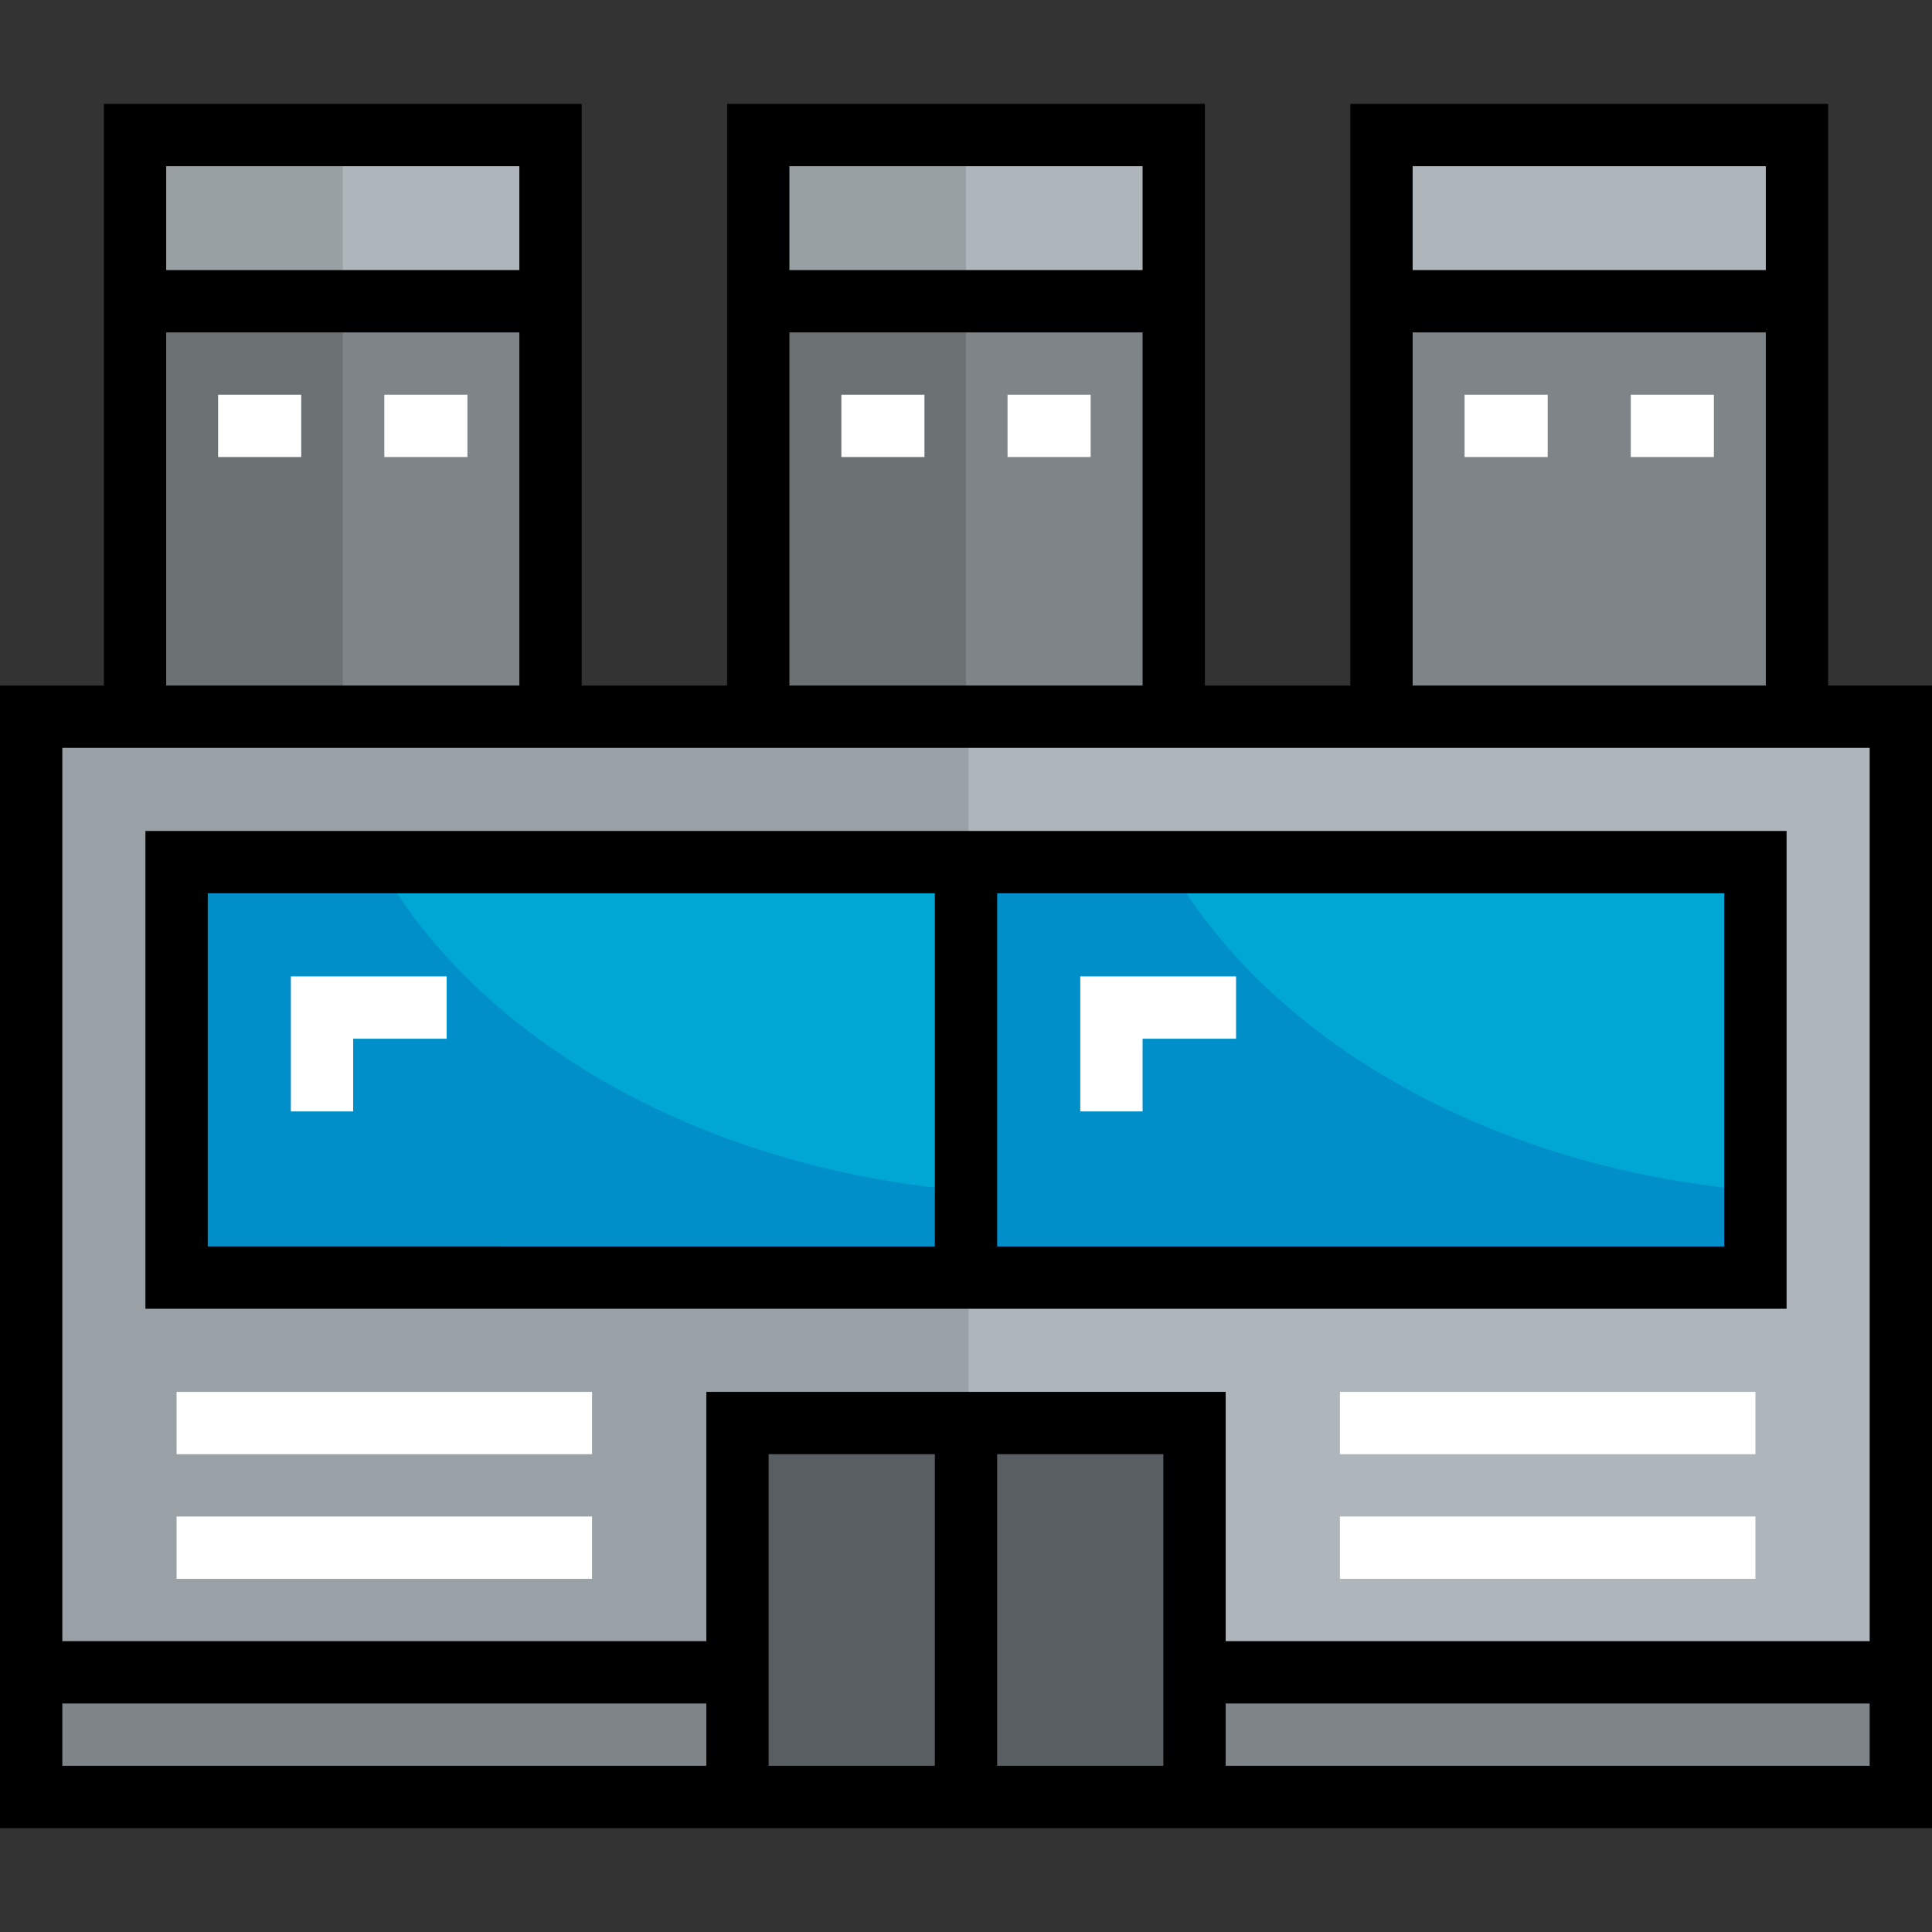
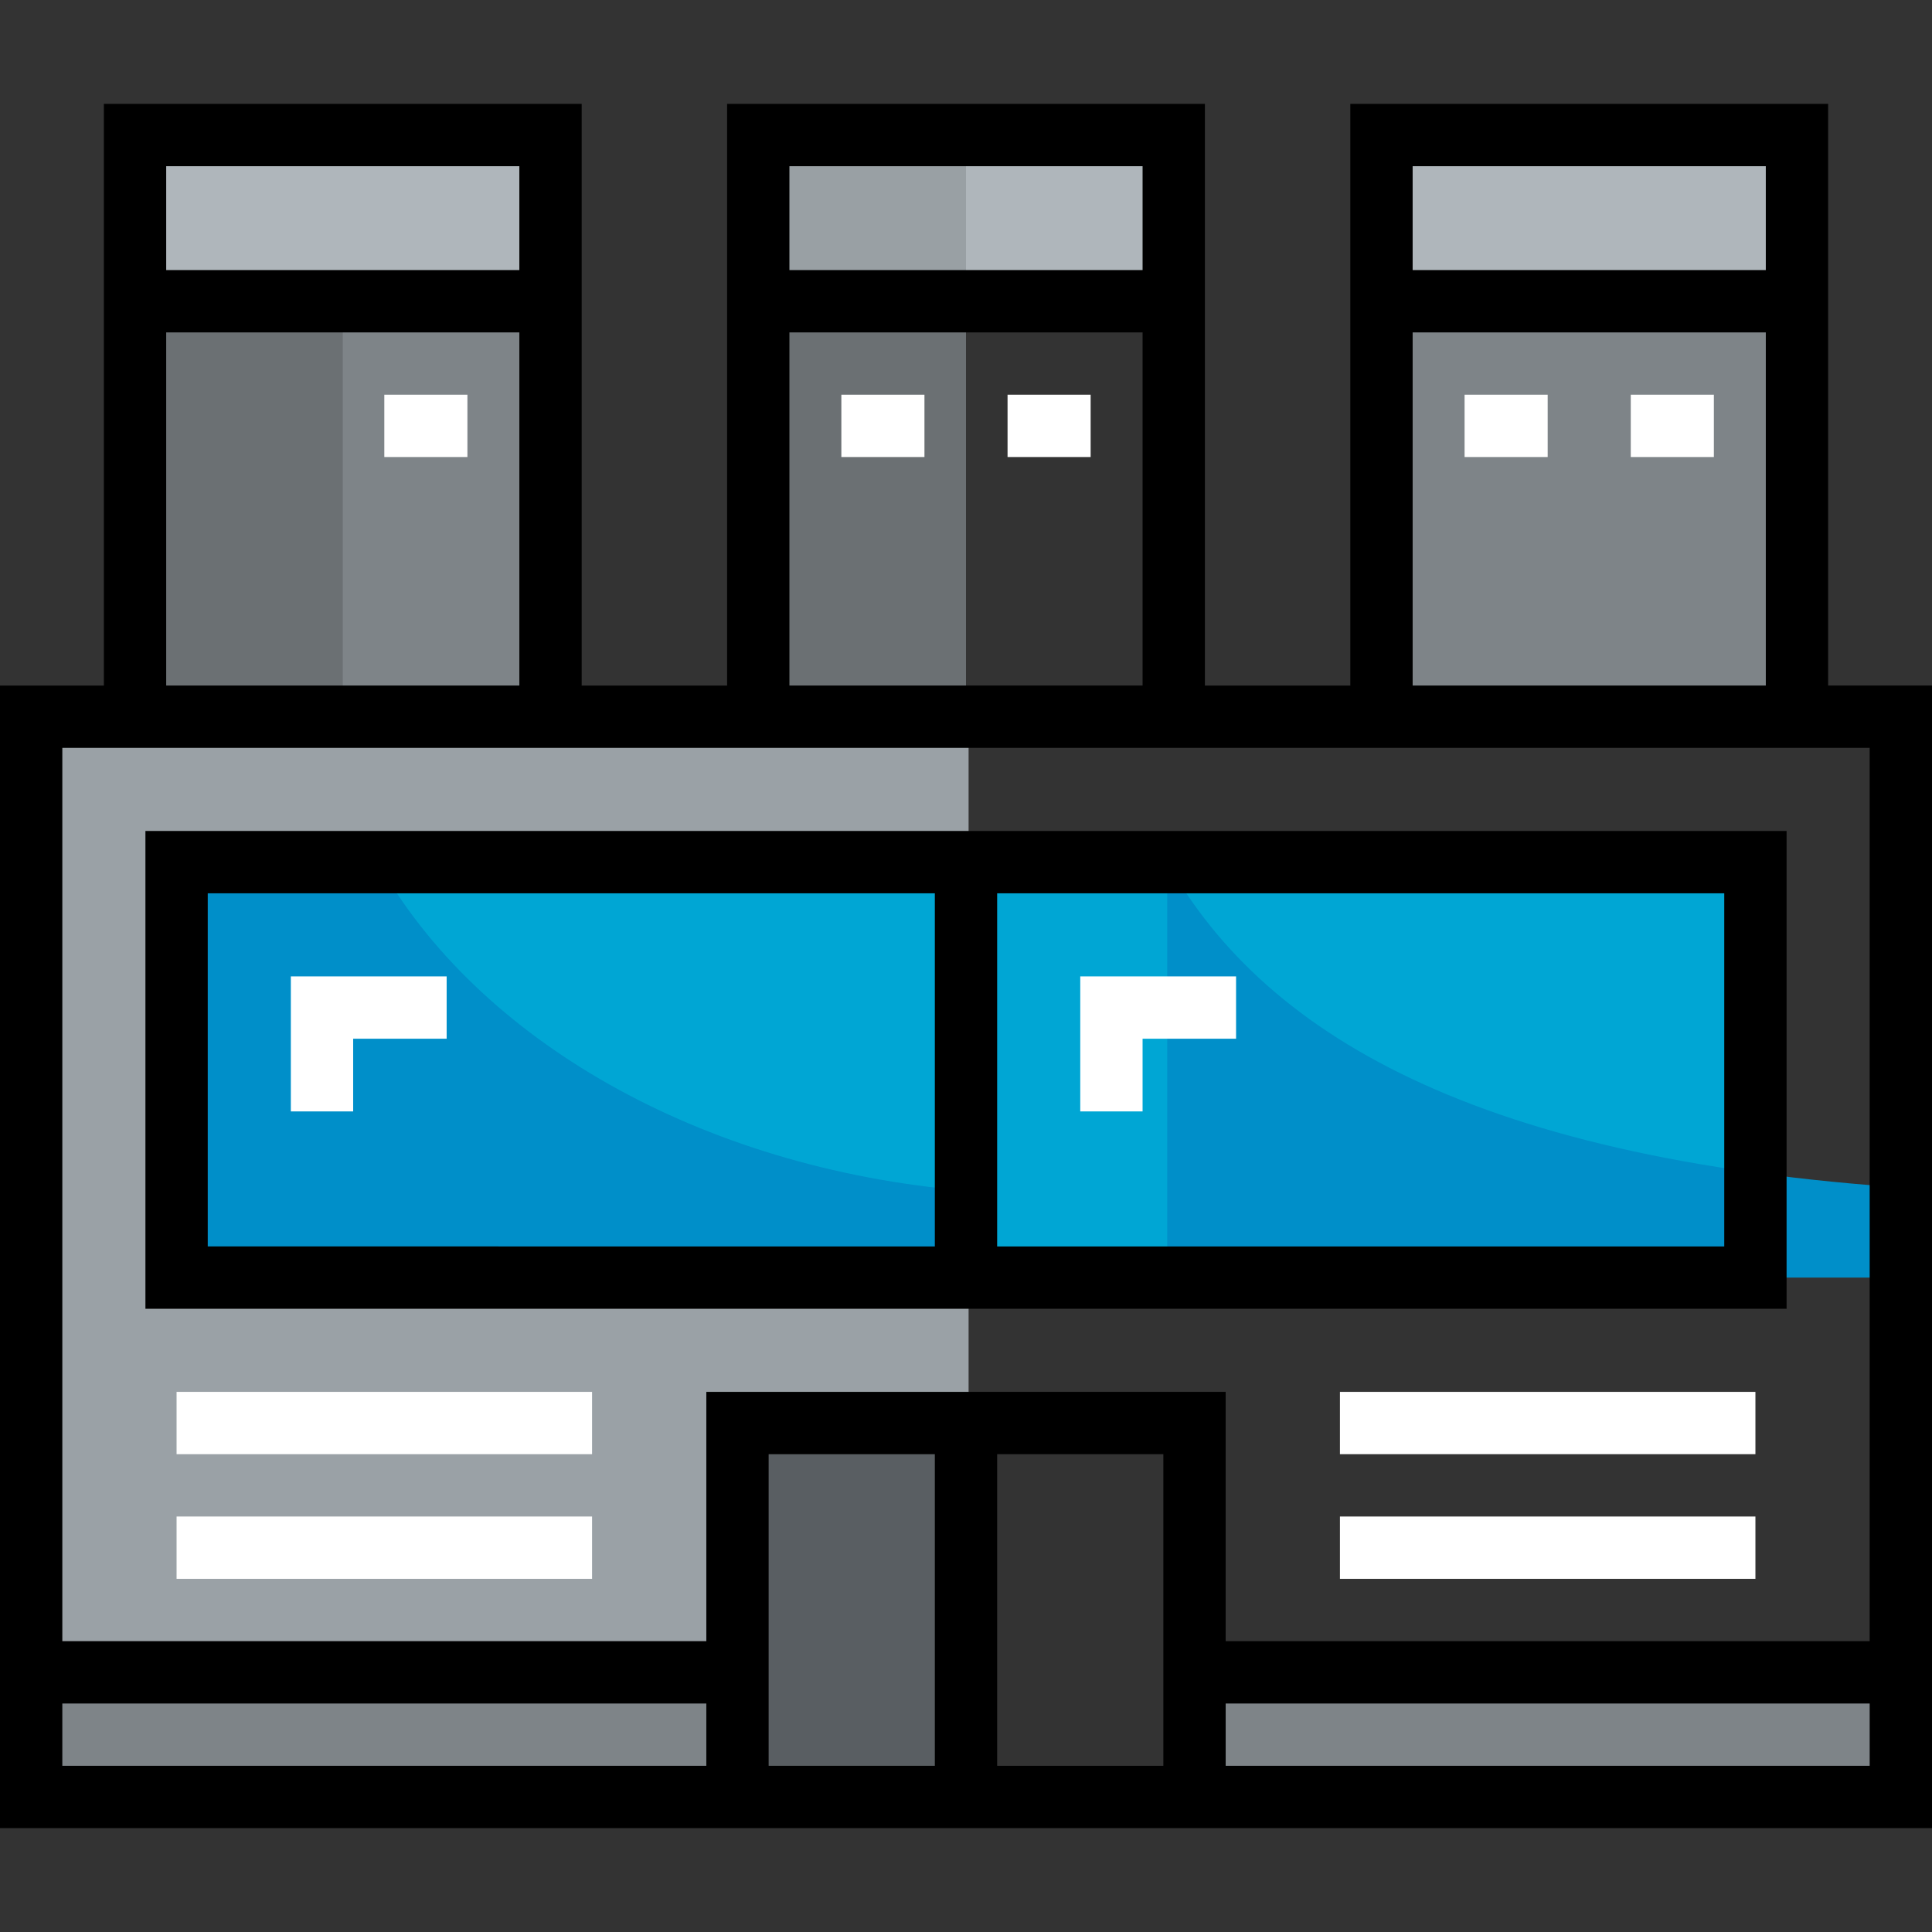
<svg xmlns="http://www.w3.org/2000/svg" version="1.1" id="Layer_1" viewBox="0 0 512 512" xml:space="preserve">
  <rect x="0" y="0" width="512" height="512" fill="#333333" stroke="none" />
  <g>
    <rect x="366.108" y="35.785" style="fill:#AFB6BB;" width="110.108" height="44.043" />
    <rect x="200.946" y="35.785" style="fill:#AFB6BB;" width="110.108" height="44.043" />
    <rect x="35.785" y="35.785" style="fill:#AFB6BB;" width="110.108" height="44.043" />
  </g>
  <g>
    <rect x="366.108" y="79.828" style="fill:#7E8488;" width="110.108" height="110.108" />
-     <rect x="200.946" y="79.828" style="fill:#7E8488;" width="110.108" height="110.108" />
    <rect x="35.785" y="79.828" style="fill:#7E8488;" width="110.108" height="110.108" />
  </g>
  <g>
-     <polygon style="fill:#595E62;" points="316.559,443.183 316.559,476.215 256,476.215 256,377.118 316.559,377.118  " />
    <polygon style="fill:#595E62;" points="256,377.118 256,476.215 195.441,476.215 195.441,443.183 195.441,377.118  " />
  </g>
  <g>
    <rect x="256" y="228.473" style="fill:#00A6D4;" width="209.204" height="110.108" />
    <rect x="46.796" y="228.473" style="fill:#00A6D4;" width="209.204" height="110.108" />
  </g>
  <g>
    <rect x="316.559" y="443.183" style="fill:#7E8488;" width="187.183" height="33.032" />
    <rect x="8.258" y="443.183" style="fill:#7E8488;" width="187.183" height="33.032" />
  </g>
-   <path style="fill:#AFB6BB;" d="M503.742,443.183H316.559v-66.065H256h-60.559v66.065H8.258V189.935h27.527h110.108h55.054h110.108  h55.054h110.108h27.527V443.183z M465.204,338.581V228.473H256H46.796v110.108H256H465.204z" />
  <g>
    <path style="fill:#008FC9;" d="M100.124,228.473H46.796v110.108H256v-23.021C185.396,309.597,126.442,275.405,100.124,228.473z" />
-     <path style="fill:#008FC9;" d="M309.328,228.473H256v110.108h209.204v-23.021C394.6,309.597,335.646,275.405,309.328,228.473z" />
+     <path style="fill:#008FC9;" d="M309.328,228.473v110.108h209.204v-23.021C394.6,309.597,335.646,275.405,309.328,228.473z" />
  </g>
  <polygon style="fill:#9AA1A6;" points="256,338.581 46.796,338.581 46.796,228.473 256,228.473 256.684,228.473 256.684,189.935   200.946,189.935 145.892,189.935 35.785,189.935 8.258,189.935 8.258,443.183 195.441,443.183 195.441,377.118 256,377.118   256.684,377.118 256.684,338.581 " />
  <rect x="200.946" y="35.785" style="fill:#99A0A4;" width="55.054" height="44.043" />
  <rect x="200.946" y="79.828" style="fill:#6B7073;" width="55.054" height="110.108" />
-   <rect x="35.785" y="35.785" style="fill:#99A0A4;" width="55.054" height="44.043" />
  <rect x="35.785" y="79.828" style="fill:#6B7073;" width="55.054" height="110.108" />
  <path d="M484.473,181.677V27.527H357.849v154.151h-38.538V27.527H192.688v154.151h-38.538V27.527H27.527v154.151H0v302.796h512  V181.677H484.473z M374.366,88.086h93.591v93.591h-93.591V88.086z M467.957,44.043V71.57h-93.591V44.043H467.957z M209.204,88.086  h93.591v93.591h-93.591V88.086z M302.796,44.043V71.57h-93.591V44.043H302.796z M44.043,88.086h93.591v93.591H44.043V88.086z   M137.634,44.043V71.57H44.043V44.043H137.634z M16.516,467.957v-16.516h170.667v16.516H16.516z M203.699,467.957v-82.581h44.043  v82.581H203.699z M308.301,467.957h-44.043v-82.581h44.043V467.957z M187.183,368.86v66.065H16.516V198.194h478.968v236.731H324.817  V368.86H187.183z M324.817,467.957v-16.516h170.667v16.516H324.817z" />
  <path d="M473.462,220.215H38.538v126.624h434.925V220.215z M55.054,236.731h192.688v93.591H55.054V236.731z M456.946,330.323  H264.258v-93.591h192.688V330.323z" />
  <g>
    <rect x="355.097" y="368.86" style="fill:#FFFFFF;" width="110.108" height="16.516" />
    <rect x="355.097" y="401.892" style="fill:#FFFFFF;" width="110.108" height="16.516" />
    <rect x="46.796" y="368.86" style="fill:#FFFFFF;" width="110.108" height="16.516" />
    <rect x="46.796" y="401.892" style="fill:#FFFFFF;" width="110.108" height="16.516" />
    <polygon style="fill:#FFFFFF;" points="93.591,294.538 77.075,294.538 77.075,258.753 118.366,258.753 118.366,275.269    93.591,275.269  " />
    <polygon style="fill:#FFFFFF;" points="302.796,294.538 286.28,294.538 286.28,258.753 327.57,258.753 327.57,275.269    302.796,275.269  " />
-     <rect x="57.806" y="104.602" style="fill:#FFFFFF;" width="22.022" height="16.516" />
    <rect x="101.849" y="104.602" style="fill:#FFFFFF;" width="22.022" height="16.516" />
    <rect x="222.968" y="104.602" style="fill:#FFFFFF;" width="22.022" height="16.516" />
    <rect x="267.011" y="104.602" style="fill:#FFFFFF;" width="22.022" height="16.516" />
    <rect x="388.129" y="104.602" style="fill:#FFFFFF;" width="22.022" height="16.516" />
    <rect x="432.172" y="104.602" style="fill:#FFFFFF;" width="22.022" height="16.516" />
  </g>
</svg>